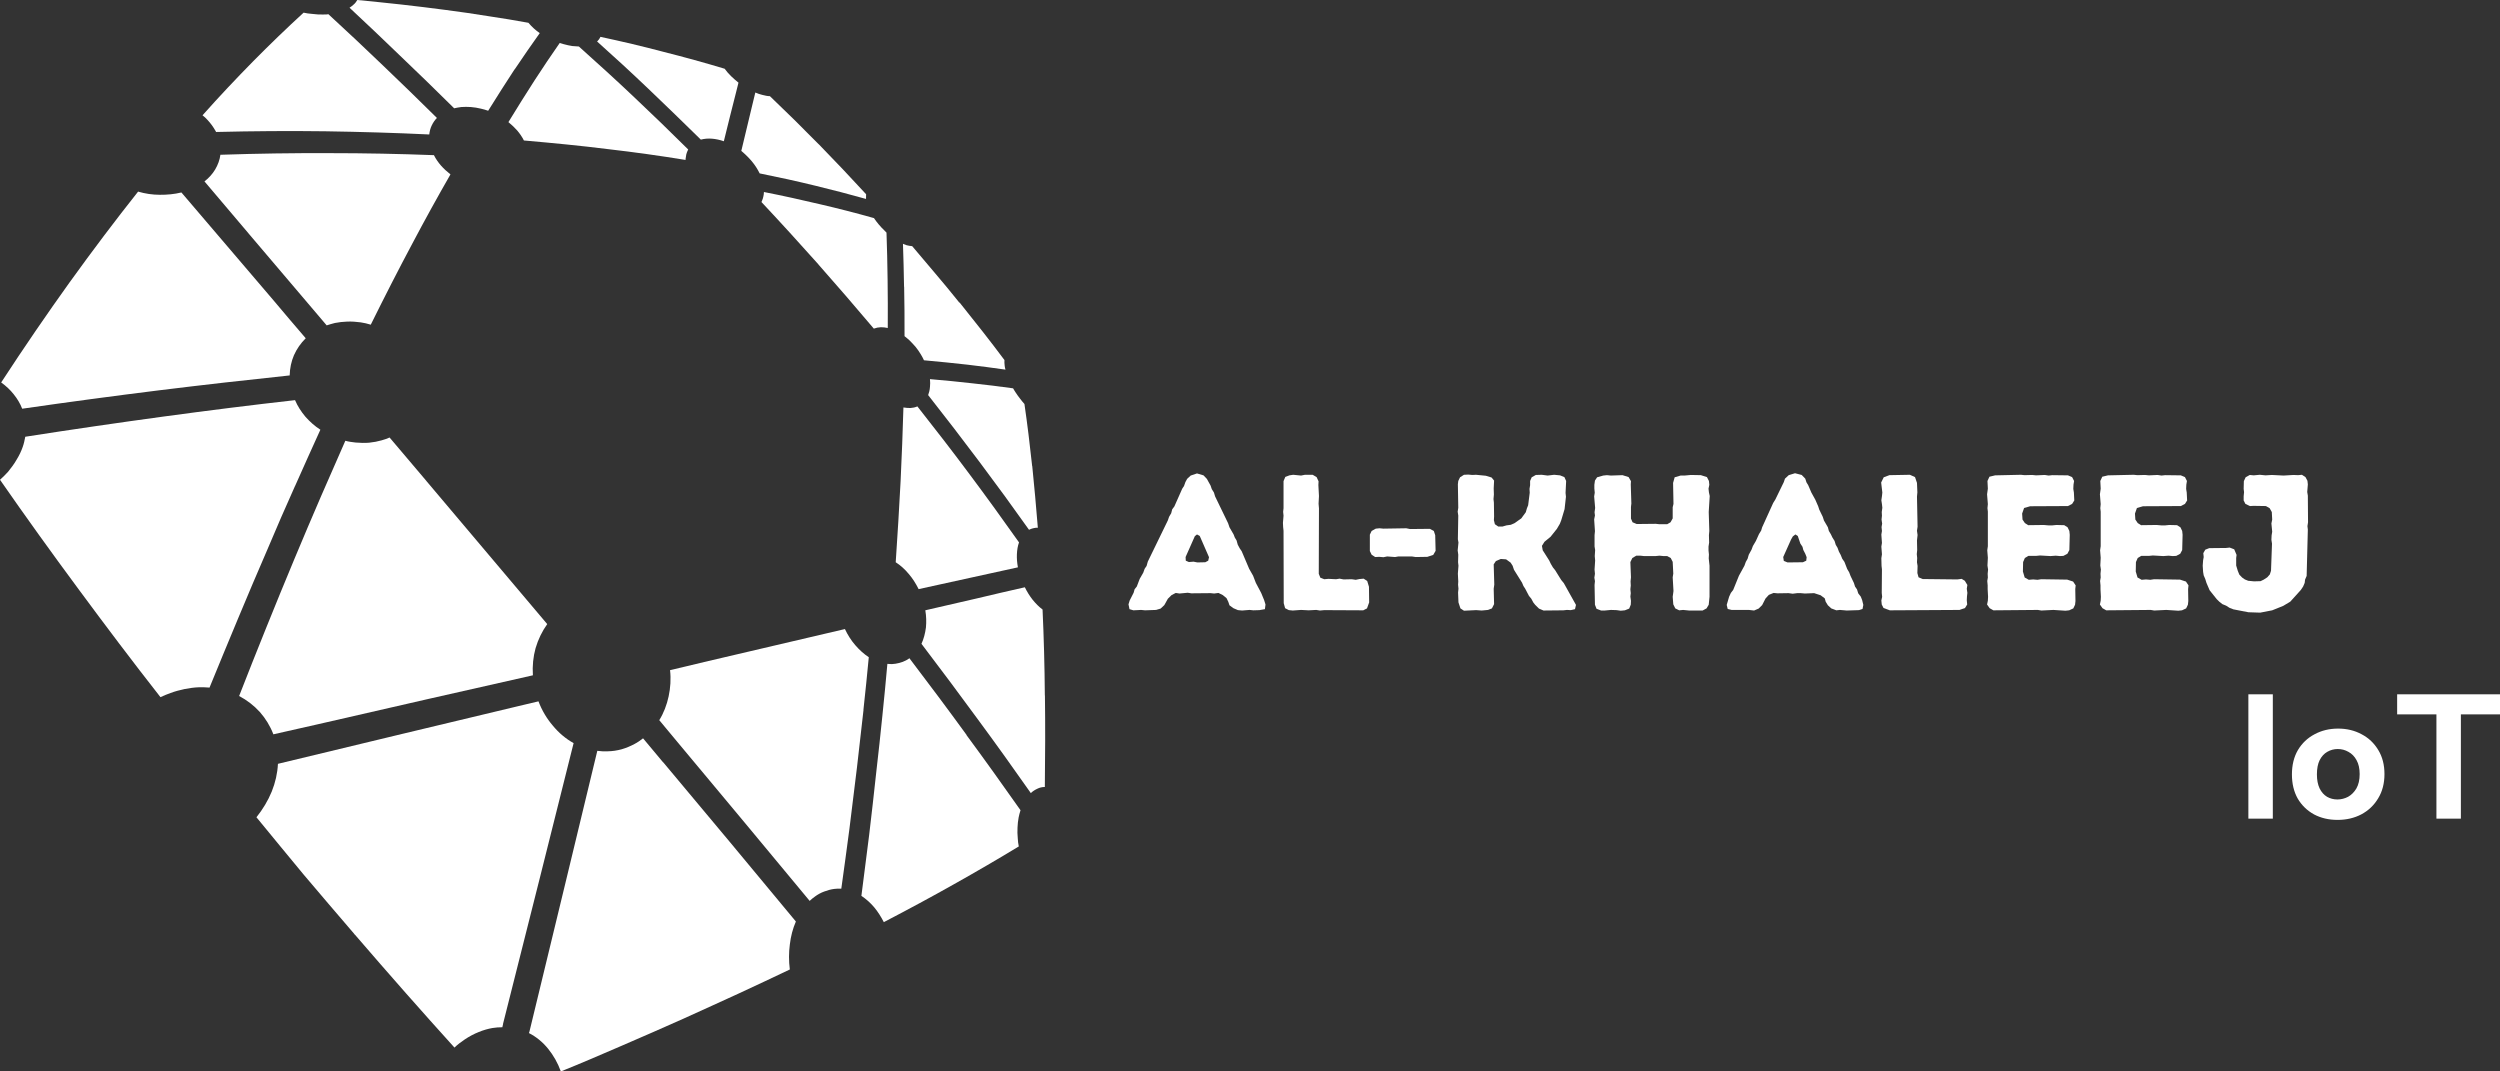
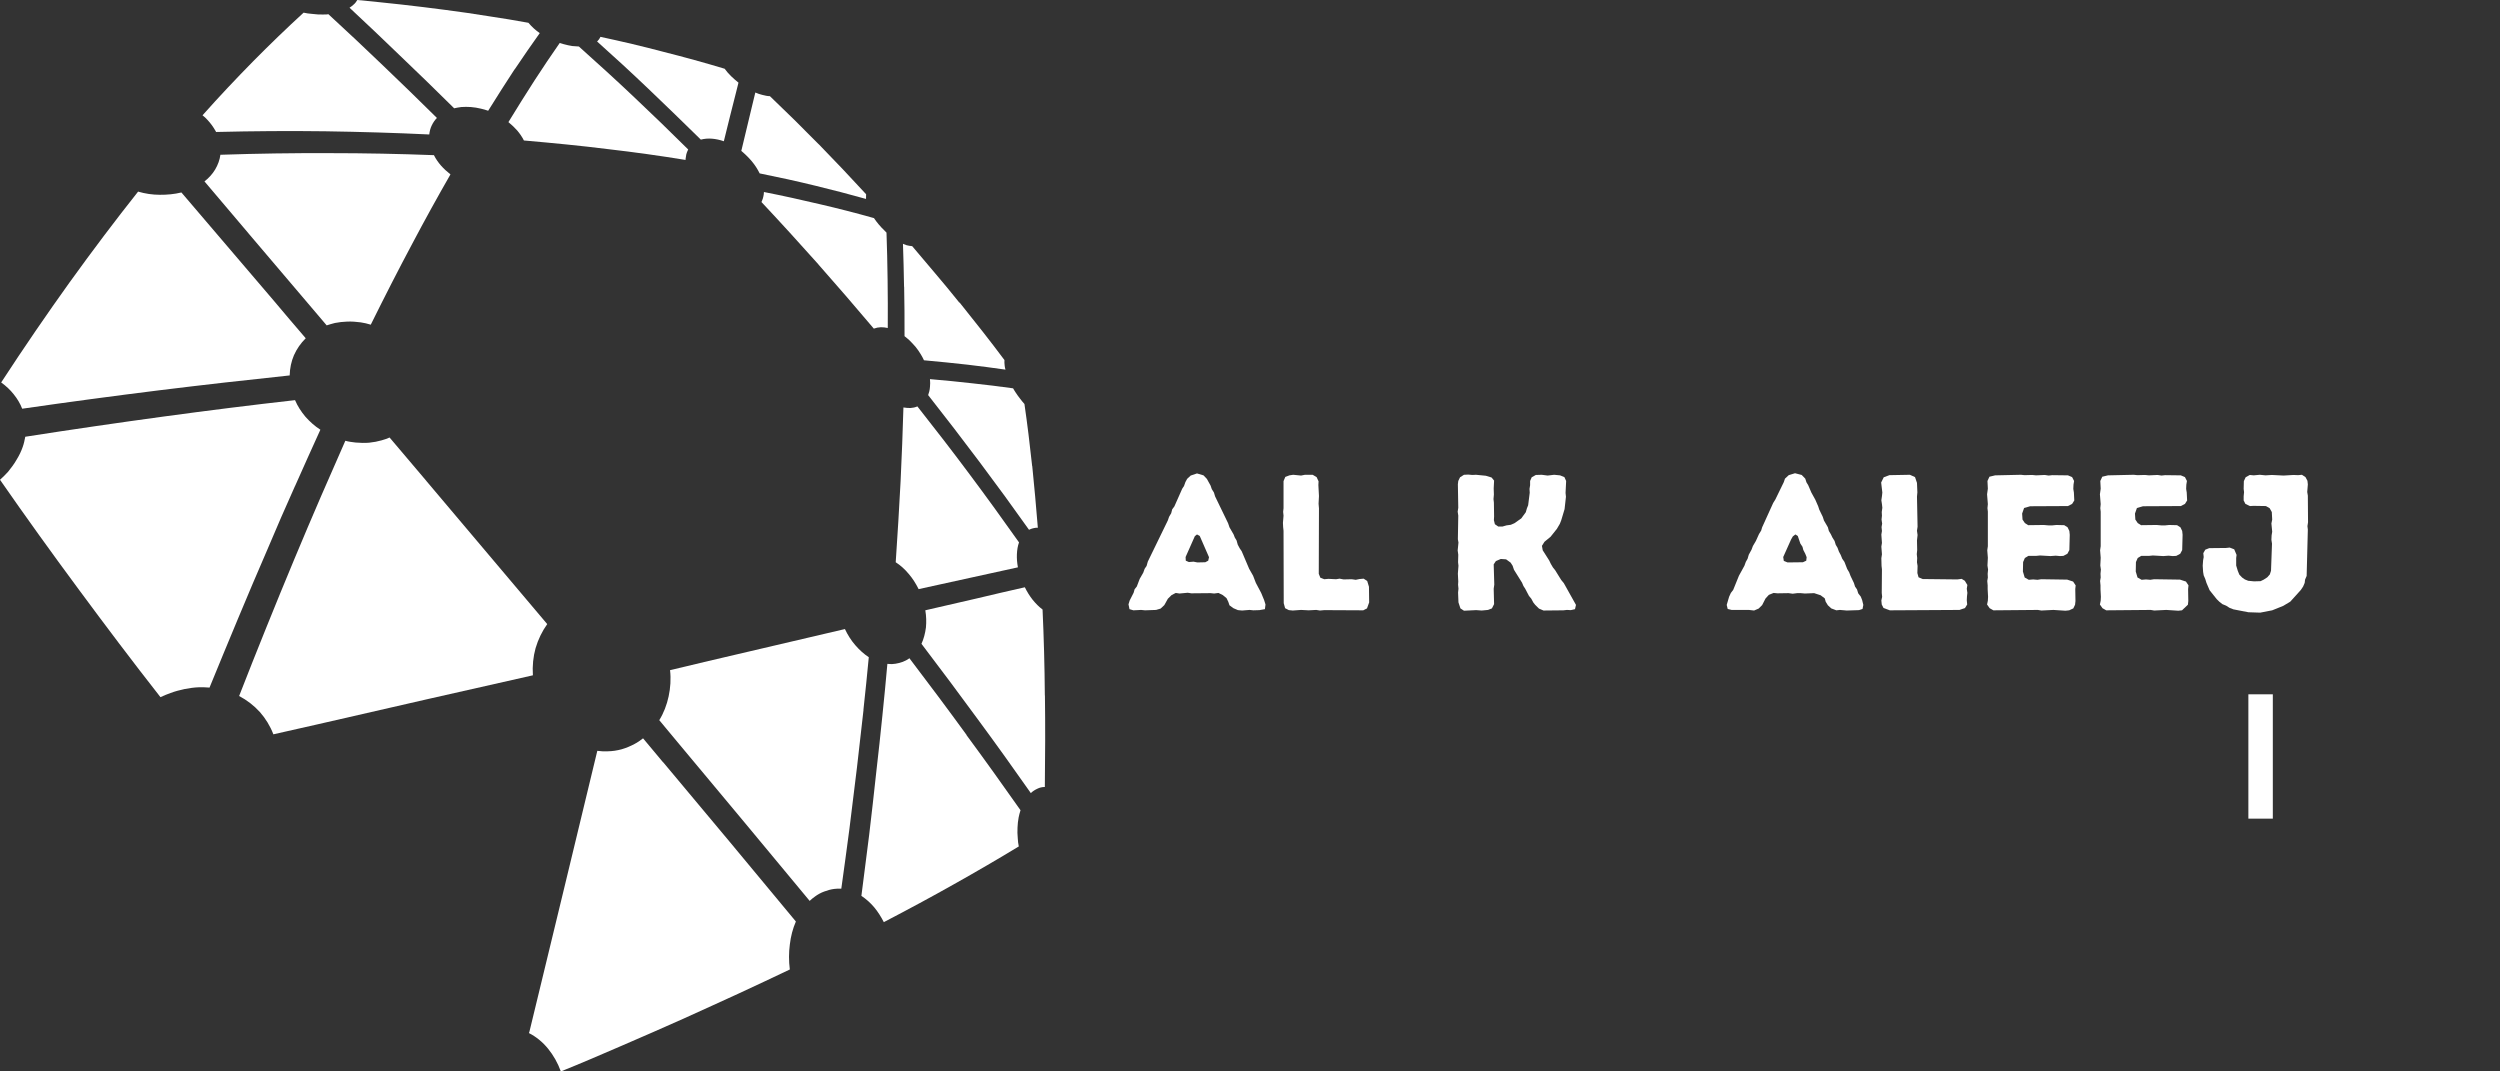
<svg xmlns="http://www.w3.org/2000/svg" width="140" height="60" viewBox="0 0 140 60" fill="none">
  <rect x="0" y="0" width="140" height="60" fill="#333333" stroke="none" />
  <path fill-rule="evenodd" clip-rule="evenodd" d="M35.534 5.462C34.503 4.485 33.458 3.533 32.417 2.604C32.298 2.599 32.175 2.586 32.047 2.578C31.892 2.556 31.734 2.517 31.57 2.474C31.5 2.452 31.438 2.435 31.385 2.418C31.368 2.418 31.359 2.413 31.346 2.405C30.887 3.058 30.42 3.758 29.935 4.502C29.458 5.242 28.969 6.025 28.471 6.838C28.651 6.985 28.819 7.145 28.965 7.309C29.114 7.486 29.242 7.672 29.339 7.867C30.971 8.01 32.536 8.161 34.048 8.351C35.548 8.524 36.994 8.728 38.392 8.957C38.392 8.935 38.392 8.922 38.392 8.905C38.401 8.819 38.418 8.723 38.431 8.65C38.458 8.568 38.475 8.499 38.511 8.429C38.524 8.412 38.537 8.395 38.537 8.369C37.545 7.387 36.549 6.418 35.534 5.462Z" fill="white" />
  <path fill-rule="evenodd" clip-rule="evenodd" d="M28.823 3.884C29.304 3.17 29.767 2.495 30.226 1.855C30.111 1.773 30.001 1.687 29.899 1.596C29.785 1.488 29.679 1.384 29.591 1.276C28.863 1.146 28.118 1.016 27.368 0.908C26.579 0.778 25.785 0.666 24.965 0.558C24.145 0.45 23.303 0.346 22.452 0.251C21.628 0.16 20.816 0.078 20.009 0C19.952 0.099 19.886 0.19 19.789 0.268C19.727 0.324 19.652 0.385 19.573 0.432C20.53 1.323 21.478 2.223 22.408 3.123C23.404 4.07 24.414 5.056 25.433 6.064C25.556 6.038 25.689 6.012 25.834 5.994C26.002 5.981 26.182 5.981 26.367 5.994C26.566 6.007 26.751 6.042 26.932 6.085C27.069 6.12 27.201 6.15 27.338 6.202C27.84 5.398 28.33 4.623 28.819 3.879L28.823 3.884Z" fill="white" />
  <path fill-rule="evenodd" clip-rule="evenodd" d="M21.447 3.668C20.424 2.686 19.405 1.726 18.391 0.796C18.329 0.809 18.263 0.813 18.074 0.813C17.924 0.817 17.699 0.809 17.478 0.778C17.315 0.766 17.152 0.744 17.002 0.709C16.072 1.561 15.124 2.474 14.167 3.443C13.241 4.386 12.293 5.385 11.341 6.457C11.389 6.492 11.429 6.531 11.477 6.57C11.57 6.665 11.667 6.756 11.746 6.859C11.826 6.959 11.909 7.063 11.976 7.175C12.02 7.244 12.064 7.318 12.104 7.391C14.185 7.339 16.226 7.326 18.224 7.352C20.203 7.383 22.148 7.439 24.039 7.53C24.057 7.348 24.105 7.175 24.176 7.028C24.247 6.877 24.348 6.725 24.467 6.604C23.466 5.609 22.452 4.632 21.447 3.668Z" fill="white" />
  <path fill-rule="evenodd" clip-rule="evenodd" d="M3.907 15.799C2.65 17.555 1.362 19.428 0.066 21.417C0.34 21.616 0.578 21.837 0.767 22.079C0.97 22.33 1.129 22.598 1.243 22.888C3.845 22.511 6.402 22.17 8.907 21.858C11.398 21.551 13.841 21.274 16.222 21.024C16.231 20.621 16.314 20.236 16.46 19.895C16.619 19.54 16.839 19.22 17.121 18.943C16.526 18.247 15.926 17.551 15.331 16.837C13.607 14.809 11.852 12.754 10.159 10.778C9.771 10.873 9.357 10.912 8.951 10.908C8.545 10.908 8.126 10.847 7.734 10.73C6.482 12.309 5.207 13.995 3.911 15.795L3.907 15.799Z" fill="white" />
  <path fill-rule="evenodd" clip-rule="evenodd" d="M13.902 13.053C15.406 14.826 16.901 16.582 18.294 18.221C18.444 18.169 18.594 18.13 18.757 18.087C18.978 18.044 19.198 18.018 19.445 18.009C19.701 18 19.948 18.018 20.199 18.052C20.389 18.083 20.582 18.122 20.763 18.182C21.544 16.604 22.302 15.12 23.047 13.723C23.784 12.326 24.516 11.003 25.226 9.766C25.036 9.614 24.855 9.454 24.696 9.273C24.542 9.095 24.405 8.901 24.3 8.689C22.373 8.615 20.419 8.576 18.431 8.576C16.442 8.568 14.409 8.598 12.342 8.667C12.306 8.953 12.205 9.225 12.051 9.489C11.905 9.731 11.707 9.96 11.451 10.159C12.271 11.128 13.096 12.097 13.907 13.057L13.902 13.053Z" fill="white" />
  <path fill-rule="evenodd" clip-rule="evenodd" d="M45.826 14.804C46.871 15.989 47.907 17.183 48.934 18.403C49.062 18.355 49.194 18.329 49.331 18.325C49.459 18.325 49.587 18.338 49.715 18.368C49.724 17.447 49.715 16.543 49.706 15.665C49.697 14.744 49.671 13.861 49.644 13.027C49.605 12.988 49.569 12.953 49.534 12.914C49.41 12.802 49.3 12.672 49.194 12.551C49.102 12.438 49.018 12.33 48.943 12.214C47.964 11.937 46.955 11.677 45.91 11.435C44.9 11.197 43.855 10.964 42.779 10.752C42.775 10.756 42.779 10.765 42.779 10.769C42.779 10.847 42.766 10.929 42.748 11.003C42.735 11.076 42.708 11.158 42.678 11.228C42.664 11.262 42.655 11.292 42.642 11.314C43.714 12.456 44.772 13.619 45.83 14.804H45.826Z" fill="white" />
  <path fill-rule="evenodd" clip-rule="evenodd" d="M50.632 16.058C50.65 16.945 50.658 17.871 50.654 18.826C50.751 18.9 50.839 18.978 50.936 19.064C51.046 19.172 51.165 19.302 51.276 19.428C51.386 19.566 51.483 19.704 51.567 19.847C51.633 19.955 51.69 20.063 51.743 20.176C52.581 20.249 53.396 20.336 54.181 20.422C54.909 20.509 55.619 20.6 56.307 20.699C56.285 20.63 56.271 20.561 56.263 20.492C56.245 20.37 56.245 20.258 56.249 20.163C55.857 19.635 55.447 19.103 55.028 18.567C54.587 18.013 54.164 17.477 53.745 16.95C53.731 16.945 53.727 16.941 53.718 16.936C53.705 16.936 53.705 16.928 53.696 16.915C53.688 16.906 53.683 16.893 53.674 16.885C53.233 16.335 52.801 15.812 52.373 15.31C51.955 14.813 51.527 14.303 51.082 13.784C50.985 13.775 50.874 13.762 50.769 13.732C50.702 13.706 50.636 13.684 50.566 13.654C50.592 14.428 50.614 15.232 50.627 16.063L50.632 16.058Z" fill="white" />
  <path fill-rule="evenodd" clip-rule="evenodd" d="M57.801 26.101C57.673 24.907 57.532 23.744 57.369 22.624C57.29 22.533 57.206 22.438 57.131 22.334C57.038 22.222 56.955 22.096 56.867 21.966C56.831 21.91 56.8 21.863 56.774 21.819C56.765 21.793 56.752 21.772 56.73 21.746C55.989 21.642 55.222 21.547 54.446 21.465C53.679 21.378 52.889 21.3 52.078 21.231C52.091 21.387 52.096 21.525 52.078 21.672C52.065 21.837 52.03 21.988 51.977 22.126C52.96 23.376 53.921 24.626 54.865 25.885C55.813 27.148 56.734 28.411 57.625 29.669C57.647 29.656 57.665 29.648 57.678 29.643C57.748 29.613 57.823 29.587 57.898 29.574C57.965 29.557 58.031 29.552 58.101 29.552C58.106 29.552 58.114 29.552 58.119 29.552C58.022 28.367 57.92 27.213 57.806 26.101H57.801Z" fill="white" />
  <path fill-rule="evenodd" clip-rule="evenodd" d="M54.287 26.547C53.343 25.279 52.369 24.021 51.373 22.758C51.249 22.814 51.121 22.84 50.985 22.849C50.857 22.849 50.729 22.84 50.592 22.818C50.557 24.146 50.499 25.521 50.433 26.957C50.358 28.415 50.266 29.916 50.16 31.486C50.42 31.654 50.672 31.875 50.888 32.139C51.099 32.381 51.284 32.671 51.443 32.991C52.413 32.783 53.366 32.567 54.322 32.359C55.239 32.16 56.13 31.961 57.003 31.771C56.955 31.516 56.937 31.269 56.946 31.049C56.955 30.798 56.994 30.569 57.065 30.374C56.157 29.09 55.231 27.809 54.287 26.547Z" fill="white" />
  <path fill-rule="evenodd" clip-rule="evenodd" d="M23.876 26.931C23.193 26.123 22.505 25.314 21.817 24.501C21.672 24.566 21.522 24.618 21.363 24.661C21.156 24.721 20.927 24.765 20.675 24.791C20.428 24.812 20.177 24.804 19.912 24.782C19.718 24.76 19.52 24.734 19.339 24.683C18.894 25.69 18.44 26.728 17.968 27.814C17.47 28.973 16.971 30.132 16.477 31.326C15.957 32.575 15.432 33.851 14.908 35.153C14.396 36.42 13.894 37.688 13.391 38.976C13.828 39.206 14.224 39.513 14.551 39.872C14.868 40.231 15.128 40.65 15.309 41.122C16.134 40.936 16.958 40.75 17.778 40.564C22.108 39.569 26.112 38.652 29.842 37.817C29.807 37.29 29.86 36.775 29.992 36.299C30.137 35.806 30.358 35.352 30.645 34.95C28.515 32.424 26.204 29.691 23.881 26.94L23.876 26.931Z" fill="white" />
  <path fill-rule="evenodd" clip-rule="evenodd" d="M16.522 27.221C17.007 26.123 17.483 25.076 17.941 24.064C17.628 23.865 17.351 23.614 17.108 23.342C16.87 23.061 16.667 22.749 16.522 22.408C14.141 22.676 11.689 22.983 9.18 23.324C6.64 23.67 4.048 24.047 1.415 24.458C1.38 24.644 1.34 24.838 1.274 25.024C1.191 25.262 1.08 25.5 0.935 25.733C0.798 25.976 0.631 26.196 0.454 26.417C0.313 26.573 0.159 26.724 0 26.867C1.411 28.899 2.884 30.949 4.409 33.008C5.882 35.002 7.403 37.022 8.986 39.041C9.176 38.955 9.357 38.873 9.551 38.808C9.802 38.713 10.071 38.643 10.335 38.587C10.609 38.535 10.869 38.496 11.125 38.488C11.336 38.483 11.539 38.488 11.733 38.505C12.275 37.19 12.8 35.901 13.338 34.621C13.885 33.302 14.436 32.018 14.978 30.763C15.485 29.561 15.997 28.38 16.517 27.226L16.522 27.221Z" fill="white" />
  <path fill-rule="evenodd" clip-rule="evenodd" d="M58.511 38.946C58.498 37.281 58.454 35.681 58.383 34.133C58.185 33.985 58.004 33.804 57.828 33.587C57.665 33.38 57.515 33.142 57.391 32.887C56.487 33.09 55.584 33.302 54.675 33.518C53.723 33.735 52.775 33.955 51.818 34.176C51.875 34.509 51.88 34.833 51.853 35.136C51.809 35.473 51.73 35.776 51.602 36.053C52.678 37.467 53.731 38.877 54.768 40.295C55.786 41.675 56.77 43.05 57.726 44.413C57.837 44.305 57.965 44.227 58.097 44.166C58.225 44.102 58.366 44.071 58.511 44.071C58.533 42.298 58.538 40.594 58.516 38.95L58.511 38.946Z" fill="white" />
  <path fill-rule="evenodd" clip-rule="evenodd" d="M54.128 41.156C53.088 39.725 52.016 38.293 50.927 36.861C50.865 36.909 50.808 36.944 50.733 36.983C50.614 37.043 50.491 37.095 50.358 37.125C50.226 37.16 50.09 37.182 49.944 37.19C49.869 37.19 49.785 37.182 49.693 37.177C49.613 38.103 49.516 39.067 49.415 40.066C49.309 41.109 49.194 42.185 49.066 43.284C48.947 44.422 48.811 45.568 48.674 46.748C48.533 47.868 48.392 49.002 48.238 50.169C48.489 50.334 48.731 50.546 48.952 50.805C49.155 51.047 49.336 51.333 49.494 51.64C50.879 50.918 52.188 50.213 53.423 49.516C54.71 48.794 55.919 48.089 57.052 47.401C57.021 47.25 56.999 47.094 56.994 46.934C56.977 46.74 56.968 46.541 56.981 46.342C56.986 46.151 57.012 45.961 57.043 45.78C57.074 45.637 57.105 45.503 57.149 45.373C56.17 43.985 55.173 42.583 54.124 41.165L54.128 41.156Z" fill="white" />
  <path fill-rule="evenodd" clip-rule="evenodd" d="M48.352 39.751C48.458 38.756 48.564 37.778 48.652 36.805C48.379 36.624 48.118 36.39 47.889 36.122C47.664 35.862 47.47 35.555 47.316 35.227C44.882 35.793 42.236 36.416 39.432 37.073C38.802 37.229 38.162 37.376 37.523 37.528C37.58 38.029 37.545 38.527 37.444 38.994C37.342 39.474 37.166 39.932 36.919 40.33C37.272 40.75 37.624 41.178 37.973 41.597C40.402 44.499 42.814 47.401 45.341 50.45C45.438 50.36 45.53 50.278 45.641 50.204C45.79 50.092 45.967 49.996 46.152 49.927C46.337 49.858 46.518 49.806 46.712 49.78C46.849 49.763 46.981 49.758 47.113 49.767C47.272 48.617 47.426 47.501 47.567 46.42C47.713 45.265 47.854 44.123 47.991 42.973C48.118 41.887 48.238 40.815 48.357 39.751H48.352Z" fill="white" />
  <path fill-rule="evenodd" clip-rule="evenodd" d="M37.131 42.687C36.76 42.246 36.385 41.796 36.011 41.346C35.861 41.463 35.702 41.576 35.534 41.662C35.31 41.783 35.063 41.887 34.807 41.961C34.551 42.03 34.295 42.069 34.035 42.073C33.841 42.082 33.638 42.073 33.449 42.047C32.285 46.874 31.028 52.094 29.648 57.773C29.63 57.799 29.63 57.829 29.626 57.855C30.032 58.062 30.389 58.356 30.697 58.733C30.988 59.096 31.231 59.511 31.407 60C32.549 59.542 33.691 59.048 34.829 58.556C36.002 58.054 37.153 57.543 38.273 57.046C39.37 56.544 40.429 56.073 41.425 55.61C42.382 55.165 43.326 54.724 44.23 54.291C44.168 53.815 44.172 53.34 44.23 52.898C44.282 52.44 44.397 51.999 44.569 51.605C42.188 48.721 39.67 45.71 37.139 42.687H37.131Z" fill="white" />
-   <path fill-rule="evenodd" clip-rule="evenodd" d="M28.171 57.331C29.586 51.735 30.883 46.58 32.122 41.615C31.685 41.373 31.288 41.039 30.953 40.629C30.622 40.244 30.345 39.781 30.155 39.275C29.745 39.374 29.335 39.469 28.934 39.565C24.851 40.542 20.428 41.597 15.565 42.774C15.538 43.31 15.419 43.825 15.216 44.331C15.009 44.837 14.714 45.325 14.361 45.767C15.234 46.839 16.125 47.907 17.007 48.98C17.915 50.053 18.867 51.169 19.837 52.297V52.31C19.837 52.31 19.837 52.315 19.846 52.315C19.859 52.323 19.873 52.34 19.886 52.353C20.821 53.443 21.773 54.529 22.734 55.623C23.638 56.653 24.547 57.66 25.45 58.664C25.622 58.495 25.821 58.348 26.019 58.214C26.27 58.045 26.535 57.902 26.808 57.794C27.069 57.686 27.329 57.613 27.576 57.569C27.761 57.543 27.946 57.522 28.131 57.526C28.145 57.47 28.158 57.418 28.171 57.353V57.331Z" fill="white" />
  <path fill-rule="evenodd" clip-rule="evenodd" d="M45.843 8.075C44.935 7.149 44.022 6.25 43.114 5.385C42.986 5.385 42.841 5.354 42.678 5.311C42.554 5.281 42.426 5.238 42.298 5.181C42.223 5.48 42.153 5.765 42.087 6.055C41.888 6.864 41.69 7.69 41.513 8.451C41.73 8.633 41.928 8.827 42.104 9.035C42.281 9.247 42.426 9.476 42.541 9.71C43.621 9.926 44.657 10.155 45.667 10.402C46.637 10.639 47.581 10.882 48.498 11.141C48.498 11.119 48.493 11.098 48.498 11.072C48.498 11.007 48.498 10.934 48.502 10.877C47.633 9.93 46.747 8.996 45.848 8.075H45.843Z" fill="white" />
  <path fill-rule="evenodd" clip-rule="evenodd" d="M41.231 5.125C41.271 4.961 41.311 4.792 41.355 4.628C41.214 4.515 41.077 4.398 40.949 4.273C40.812 4.139 40.684 3.996 40.579 3.849C39.463 3.512 38.312 3.196 37.135 2.898C36.006 2.599 34.833 2.322 33.625 2.063C33.599 2.115 33.568 2.175 33.528 2.223C33.497 2.266 33.467 2.288 33.436 2.322C34.397 3.179 35.358 4.065 36.315 4.978C37.294 5.917 38.273 6.859 39.247 7.819C39.441 7.768 39.657 7.746 39.891 7.768C40.089 7.785 40.31 7.832 40.535 7.91C40.764 6.963 41.002 6.033 41.231 5.125Z" fill="white" />
  <path d="M125.909 38.881H127.278V45.844H125.909V38.881Z" fill="white" />
-   <path d="M130.903 45.914C130.41 45.914 129.97 45.811 129.585 45.606C129.2 45.394 128.895 45.098 128.672 44.72C128.456 44.336 128.348 43.885 128.348 43.367C128.348 42.844 128.459 42.389 128.682 42.005C128.912 41.62 129.223 41.325 129.615 41.119C130.008 40.907 130.447 40.801 130.934 40.801C131.421 40.801 131.86 40.907 132.252 41.119C132.644 41.325 132.955 41.62 133.185 42.005C133.415 42.383 133.53 42.83 133.53 43.348C133.53 43.871 133.412 44.326 133.175 44.71C132.945 45.095 132.631 45.394 132.232 45.606C131.84 45.811 131.397 45.914 130.903 45.914ZM130.893 44.77C131.103 44.77 131.302 44.72 131.492 44.621C131.681 44.515 131.836 44.359 131.958 44.153C132.08 43.941 132.141 43.673 132.141 43.348C132.141 43.036 132.083 42.777 131.968 42.572C131.853 42.359 131.701 42.204 131.512 42.104C131.329 41.998 131.13 41.945 130.913 41.945C130.704 41.945 130.508 41.998 130.325 42.104C130.15 42.204 130.008 42.359 129.899 42.572C129.798 42.777 129.747 43.043 129.747 43.367C129.747 43.679 129.798 43.941 129.899 44.153C130.001 44.359 130.139 44.515 130.315 44.621C130.491 44.72 130.684 44.77 130.893 44.77Z" fill="white" />
-   <path d="M134.24 38.881H140V40.005H137.809V45.844H136.44V40.005H134.24V38.881Z" fill="white" />
  <path d="M69.556 34.189L69.325 34.167L69.071 34.059L68.851 33.897L68.785 33.702L68.686 33.497L68.476 33.324L68.234 33.205L67.991 33.237L67.793 33.216L66.713 33.226L66.514 33.194L66.051 33.237L65.842 33.205L65.61 33.324L65.401 33.529L65.202 33.886L64.993 34.081L64.739 34.156L64.122 34.178L63.902 34.156L63.472 34.178L63.251 34.113L63.196 33.843L63.262 33.627L63.483 33.194L63.538 32.999L63.659 32.848L63.824 32.416L64.023 32.069L64.1 31.853L64.21 31.691L64.276 31.453L65.401 29.139L65.467 28.945L65.588 28.739L65.643 28.523L65.764 28.361L66.205 27.366L66.305 27.215L66.382 26.998L66.481 26.815L66.679 26.631L67.032 26.512L67.396 26.62L67.583 26.815L67.793 27.193L67.859 27.388L67.98 27.582L68.046 27.799L68.774 29.302L68.851 29.529L69.082 29.929L69.149 30.102L69.248 30.264L69.314 30.502L69.424 30.707L69.534 30.869L69.953 31.853L70.174 32.242L70.328 32.642L70.626 33.205L70.791 33.605L70.868 33.853L70.835 34.113L70.526 34.167L70.185 34.178L69.975 34.156L69.556 34.189ZM67.054 31.496L67.495 31.486L67.66 31.399L67.705 31.204L67.186 30.015L67.032 29.929L66.911 30.026L66.393 31.194L66.404 31.399L66.58 31.475L66.834 31.453L67.054 31.496Z" fill="white" />
  <path d="M71.889 33.778L71.878 29.723L71.856 29.518L71.845 29.28L71.878 28.88L71.856 28.664L71.878 28.458V26.944L71.977 26.707L72.209 26.62L72.418 26.588L72.859 26.631L73.079 26.588H73.509L73.73 26.717L73.84 26.955L73.829 27.161L73.862 27.777L73.84 28.209L73.862 28.469L73.851 32.134L73.939 32.351L74.16 32.437L74.391 32.416L74.821 32.437L75.019 32.405L75.24 32.448L75.692 32.437L75.923 32.469L76.133 32.426L76.364 32.405L76.563 32.534L76.662 32.859L76.673 33.735L76.552 34.07L76.342 34.178L74.16 34.167L73.917 34.189L73.708 34.156L73.289 34.178L72.859 34.156L72.396 34.189L72.175 34.167L71.966 34.059L71.889 33.778Z" fill="white" />
-   <path d="M76.712 30.858V29.939L76.811 29.734L77.043 29.604L77.252 29.583L77.472 29.604L78.751 29.583L78.961 29.626L80.074 29.615L80.294 29.734L80.372 29.972L80.394 30.848L80.261 31.075L79.931 31.183L79.28 31.194L79.06 31.161H78.31L78.123 31.194L77.682 31.161L77.472 31.204L77.241 31.183L77.01 31.194L76.811 31.064L76.712 30.858Z" fill="white" />
  <path d="M81.983 34.2L81.784 34.07L81.674 33.735L81.652 33.183L81.674 32.967L81.652 32.74L81.663 32.567L81.641 32.123L81.674 31.68L81.652 31.486L81.663 31.064L81.63 30.826L81.674 30.383L81.641 30.199L81.663 28.869L81.63 28.653L81.663 28.436L81.641 27.117L81.663 26.934L81.762 26.728L81.983 26.588L82.225 26.577L82.446 26.598L82.655 26.588L83.206 26.642L83.526 26.739L83.669 26.912L83.647 27.355L83.658 27.691L83.636 27.95L83.658 28.145L83.669 28.923L83.658 29.128L83.713 29.356L83.901 29.485H84.143L84.364 29.421L84.606 29.388L84.805 29.302L85.191 29.031L85.444 28.685L85.51 28.458L85.576 28.296L85.665 27.593L85.653 27.377L85.686 27.172V26.934L85.775 26.728L86.006 26.598L86.337 26.588L86.668 26.631L87.031 26.588L87.362 26.62L87.605 26.717L87.704 26.934L87.671 27.604L87.693 27.82L87.616 28.512L87.428 29.139L87.351 29.334L87.186 29.615L86.833 30.058L86.491 30.34L86.348 30.567L86.392 30.815L86.756 31.388L86.844 31.572L86.965 31.778L87.087 31.929L87.428 32.48L87.572 32.653L88.255 33.875L88.2 34.113L87.968 34.167L87.748 34.156L87.549 34.178L86.436 34.189L86.183 34.081L85.973 33.875L85.863 33.735L85.753 33.529L85.62 33.367L85.411 32.967L85.312 32.816L85.235 32.632L84.783 31.907L84.706 31.68L84.595 31.507L84.342 31.323L84.044 31.302L83.769 31.421L83.647 31.605L83.68 32.74L83.647 32.967L83.669 33.832L83.548 34.07L83.328 34.156L82.975 34.189L82.666 34.167L81.983 34.2Z" fill="white" />
-   <path d="M89.317 33.864L89.295 32.761L89.317 32.545L89.284 32.351L89.317 32.134L89.295 31.896L89.328 31.388L89.306 31.14L89.328 30.804L89.295 30.599V29.972L89.317 29.745L89.273 29.085L89.317 28.869L89.295 28.685L89.328 28.447L89.273 27.799L89.306 27.593L89.284 27.355V27.15L89.317 26.912L89.438 26.728L89.78 26.631L89.99 26.609L90.21 26.631L90.86 26.609L91.202 26.717L91.334 26.944L91.323 27.128L91.356 28.199L91.334 28.393V29.042L91.423 29.247L91.654 29.345L92.723 29.334L92.922 29.356H93.363L93.55 29.247L93.671 29.031V28.404L93.715 28.22L93.693 27.042L93.781 26.728L94.112 26.631H94.333L94.685 26.598L95.248 26.609L95.589 26.717L95.7 26.934L95.722 27.15L95.677 27.366L95.7 27.572L95.744 27.777L95.689 28.674L95.722 29.734L95.7 29.972L95.711 30.383L95.677 30.61V30.826L95.7 31.053L95.689 31.269L95.733 31.68V33.421L95.689 33.864L95.567 34.07L95.347 34.189H94.586L94.255 34.156L94.035 34.178L93.815 34.07L93.704 33.843L93.671 33.421L93.715 33.097L93.671 32.329L93.704 32.123L93.671 31.464L93.561 31.248L93.363 31.14H93.153L92.933 31.118L92.712 31.14H92.062L91.864 31.118H91.632L91.412 31.248L91.301 31.475L91.334 32.329L91.312 32.556L91.323 32.794L91.301 32.999L91.323 33.216L91.301 33.41L91.334 33.648L91.323 33.864L91.235 34.081L90.993 34.178L90.761 34.2L90.53 34.167L90.21 34.156L89.868 34.189H89.659L89.405 34.091L89.317 33.864Z" fill="white" />
  <path d="M96.696 33.875L96.829 33.421L96.928 33.205L97.06 33.032L97.38 32.242L97.688 31.68L97.766 31.464L97.865 31.291L97.931 31.064L98.085 30.783L98.162 30.577L98.328 30.296L98.504 29.907L98.625 29.712L98.68 29.529L99.298 28.166L99.419 27.972L99.893 26.998L99.959 26.804L100.169 26.609L100.521 26.501L100.896 26.598L101.095 26.804L101.161 27.009L101.26 27.172L101.436 27.582L101.657 27.982L101.822 28.361L101.877 28.534L102.076 28.945L102.142 29.15L102.362 29.529L102.417 29.734L102.528 29.918L102.616 30.102L102.737 30.296L102.803 30.512L102.902 30.675L102.98 30.891L103.079 31.075L103.167 31.291L103.288 31.464L103.443 31.864L103.553 32.048L103.63 32.253L103.817 32.642L103.883 32.848L103.994 33.01L104.06 33.226L104.203 33.41L104.28 33.605L104.346 33.875L104.302 34.102L104.104 34.167L103.42 34.189L103.035 34.156L102.836 34.178L102.55 34.07L102.362 33.897L102.241 33.702L102.186 33.508L101.954 33.334L101.591 33.216L101.073 33.237L100.841 33.216H100.643L100.389 33.248L100.158 33.216L99.54 33.226L99.32 33.205L99.055 33.313L98.868 33.518L98.68 33.886L98.482 34.081L98.228 34.189L97.942 34.156H96.972L96.751 34.102L96.696 33.875ZM100.102 31.496L100.962 31.486L101.15 31.399L101.172 31.204L101.095 31.01L100.984 30.794L100.94 30.621L100.819 30.437L100.676 30.015L100.543 29.929L100.4 30.037L100.301 30.21L99.86 31.194L99.893 31.41L100.102 31.496Z" fill="white" />
  <path d="M105.378 33.853L105.356 33.627L105.4 33.421L105.378 33.205L105.389 31.886L105.367 31.691L105.356 31.259L105.389 31.042L105.356 30.61L105.389 30.404L105.356 29.939L105.389 29.734L105.367 29.518L105.4 29.323L105.367 29.096L105.389 28.88L105.378 28.674L105.411 28.436L105.389 28.231L105.356 28.015L105.389 27.788L105.411 27.582L105.345 27.02L105.488 26.728L105.808 26.609L106.954 26.588L107.241 26.717L107.351 27.042L107.373 27.572L107.351 27.809L107.384 29.496L107.351 29.723L107.384 29.961L107.351 30.264L107.362 30.804L107.34 31.032L107.362 31.248L107.351 31.486L107.384 31.691L107.373 32.091L107.439 32.329L107.671 32.426L109.611 32.448L109.853 32.416L110.03 32.524L110.173 32.761L110.14 32.967L110.173 33.205L110.151 33.399L110.14 33.616L110.162 33.853L110.041 34.048L109.732 34.156L105.83 34.178L105.477 34.048L105.378 33.853Z" fill="white" />
  <path d="M111.276 33.853L111.32 33.637L111.332 33.421L111.309 32.999V32.783L111.287 32.534L111.32 32.34L111.309 32.134L111.332 31.896L111.298 31.669L111.32 31.237L111.287 30.815L111.32 30.588V28.653L111.298 28.458L111.32 28.231L111.276 27.68L111.32 27.366L111.298 26.934L111.409 26.696L111.728 26.62L113.172 26.588L113.371 26.609L113.801 26.598L114.021 26.62L114.506 26.598L114.727 26.631L114.925 26.609L115.807 26.62L116.038 26.717L116.149 26.934L116.116 27.139L116.105 27.377L116.138 27.582L116.16 28.026L116.038 28.22L115.807 28.339L113.69 28.35L113.349 28.447L113.239 28.761L113.261 29.096L113.393 29.291L113.58 29.41L114.451 29.399L114.705 29.421H114.936L115.157 29.399L115.598 29.41L115.785 29.529L115.884 29.734L115.906 29.95L115.884 30.804L115.774 31.01L115.553 31.129L115.355 31.14L115.124 31.118L114.826 31.14L114.242 31.107L114.021 31.129H113.591L113.393 31.248L113.294 31.475L113.283 32.005L113.382 32.34L113.613 32.469L113.856 32.448L114.098 32.469L114.308 32.437L115.763 32.459L116.094 32.567L116.237 32.783L116.215 32.989L116.226 33.659L116.204 33.864L116.105 34.07L115.873 34.178L115.664 34.2L114.991 34.156L114.319 34.189L114.12 34.156L111.629 34.178L111.42 34.059L111.276 33.853Z" fill="white" />
-   <path d="M117.595 33.853L117.639 33.637L117.65 33.421L117.628 32.999V32.783L117.606 32.534L117.639 32.34L117.628 32.134L117.65 31.896L117.617 31.669L117.639 31.237L117.606 30.815L117.639 30.588V28.653L117.617 28.458L117.639 28.231L117.595 27.68L117.639 27.366L117.617 26.934L117.728 26.696L118.047 26.62L119.491 26.588L119.69 26.609L120.12 26.598L120.34 26.62L120.825 26.598L121.046 26.631L121.244 26.609L122.126 26.62L122.357 26.717L122.468 26.934L122.435 27.139L122.424 27.377L122.457 27.582L122.479 28.026L122.357 28.22L122.126 28.339L120.009 28.35L119.668 28.447L119.558 28.761L119.58 29.096L119.712 29.291L119.899 29.41L120.77 29.399L121.024 29.421H121.255L121.476 29.399L121.916 29.41L122.104 29.529L122.203 29.734L122.225 29.95L122.203 30.804L122.093 31.01L121.872 31.129L121.674 31.14L121.442 31.118L121.145 31.14L120.561 31.107L120.34 31.129H119.91L119.712 31.248L119.613 31.475L119.602 32.005L119.701 32.34L119.932 32.469L120.175 32.448L120.417 32.469L120.627 32.437L122.082 32.459L122.413 32.567L122.556 32.783L122.534 32.989L122.545 33.659L122.523 33.864L122.424 34.07L122.192 34.178L121.983 34.2L121.31 34.156L120.638 34.189L120.439 34.156L117.948 34.178L117.739 34.059L117.595 33.853Z" fill="white" />
+   <path d="M117.595 33.853L117.639 33.637L117.65 33.421L117.628 32.999V32.783L117.606 32.534L117.639 32.34L117.628 32.134L117.65 31.896L117.617 31.669L117.639 31.237L117.606 30.815L117.639 30.588V28.653L117.617 28.458L117.639 28.231L117.595 27.68L117.639 27.366L117.617 26.934L117.728 26.696L118.047 26.62L119.491 26.588L119.69 26.609L120.12 26.598L120.34 26.62L120.825 26.598L121.046 26.631L121.244 26.609L122.126 26.62L122.357 26.717L122.468 26.934L122.435 27.139L122.424 27.377L122.457 27.582L122.479 28.026L122.357 28.22L122.126 28.339L120.009 28.35L119.668 28.447L119.558 28.761L119.58 29.096L119.712 29.291L119.899 29.41L120.77 29.399L121.024 29.421H121.255L121.476 29.399L121.916 29.41L122.104 29.529L122.203 29.734L122.225 29.95L122.203 30.804L122.093 31.01L121.872 31.129L121.674 31.14L121.442 31.118L121.145 31.14L120.561 31.107L120.34 31.129H119.91L119.712 31.248L119.613 31.475L119.602 32.005L119.701 32.34L119.932 32.469L120.175 32.448L120.417 32.469L120.627 32.437L122.082 32.459L122.413 32.567L122.556 32.783L122.534 32.989L122.545 33.659L122.523 33.864L122.192 34.178L121.983 34.2L121.31 34.156L120.638 34.189L120.439 34.156L117.948 34.178L117.739 34.059L117.595 33.853Z" fill="white" />
  <path d="M125.91 34.286L125.072 34.124L124.851 34.037L124.664 33.918L124.454 33.832L124.289 33.702L124.135 33.551L123.738 33.053L123.562 32.642L123.495 32.426L123.407 32.221L123.374 32.026L123.352 31.68L123.374 31.378L123.407 31.194L123.385 30.977L123.495 30.783L123.716 30.696L124.664 30.686L124.862 30.664L125.116 30.761L125.248 31.075L125.226 31.248V31.669L125.314 31.961L125.402 32.178L125.557 32.34L125.711 32.448L125.899 32.524L126.229 32.556L126.593 32.545L126.769 32.459L126.968 32.329L127.111 32.167L127.177 31.961L127.232 30.448L127.199 30.231L127.21 29.983L127.243 29.777L127.199 29.312L127.243 29.096L127.221 28.674L127.1 28.458L126.891 28.339L126.196 28.328L125.998 28.339L125.744 28.22L125.645 28.026V27.788L125.667 27.561L125.645 27.377L125.656 26.944L125.755 26.728L125.987 26.598L126.207 26.62L126.549 26.588L126.869 26.62L127.221 26.598L127.883 26.631L128.434 26.598L128.698 26.609L128.908 26.588L129.106 26.717L129.217 26.923L129.239 27.128L129.205 27.55L129.239 27.755L129.25 29.247L129.217 29.464L129.239 29.658L129.172 32.253L129.084 32.459L129.062 32.642L128.974 32.848L128.842 33.043L128.257 33.691L127.861 33.929L127.243 34.178L126.571 34.308L125.91 34.286Z" fill="white" />
</svg>